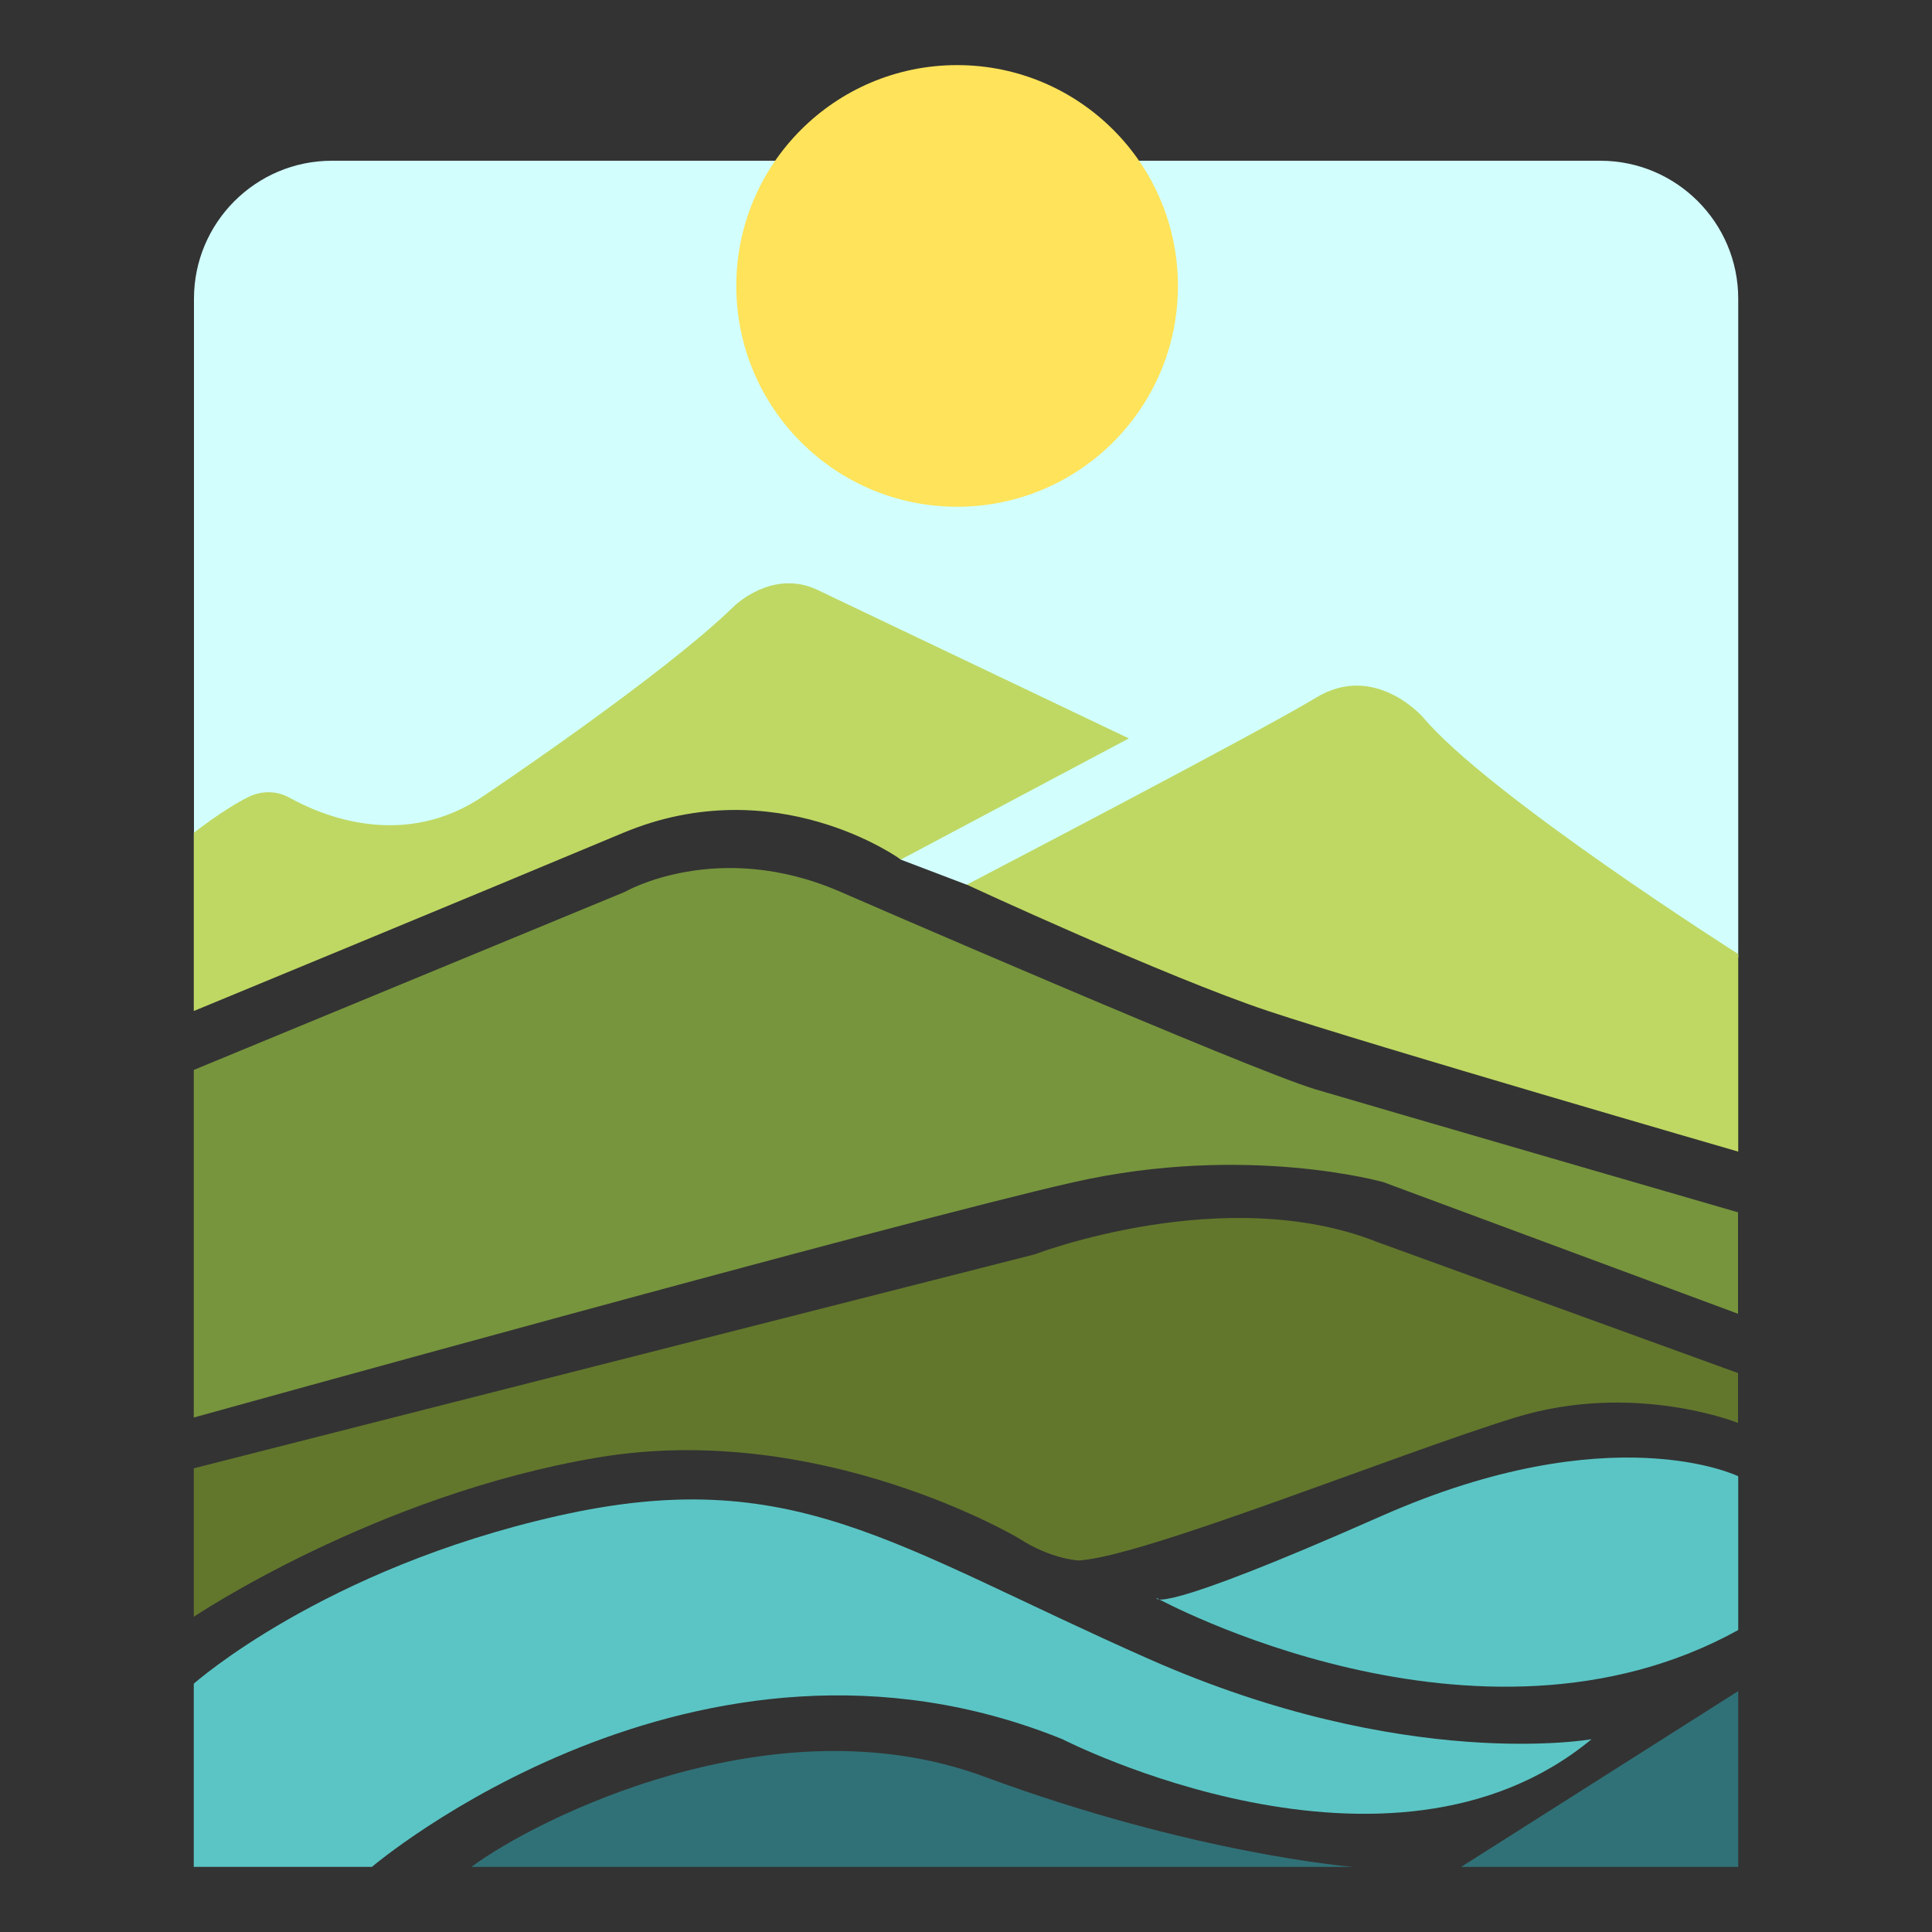
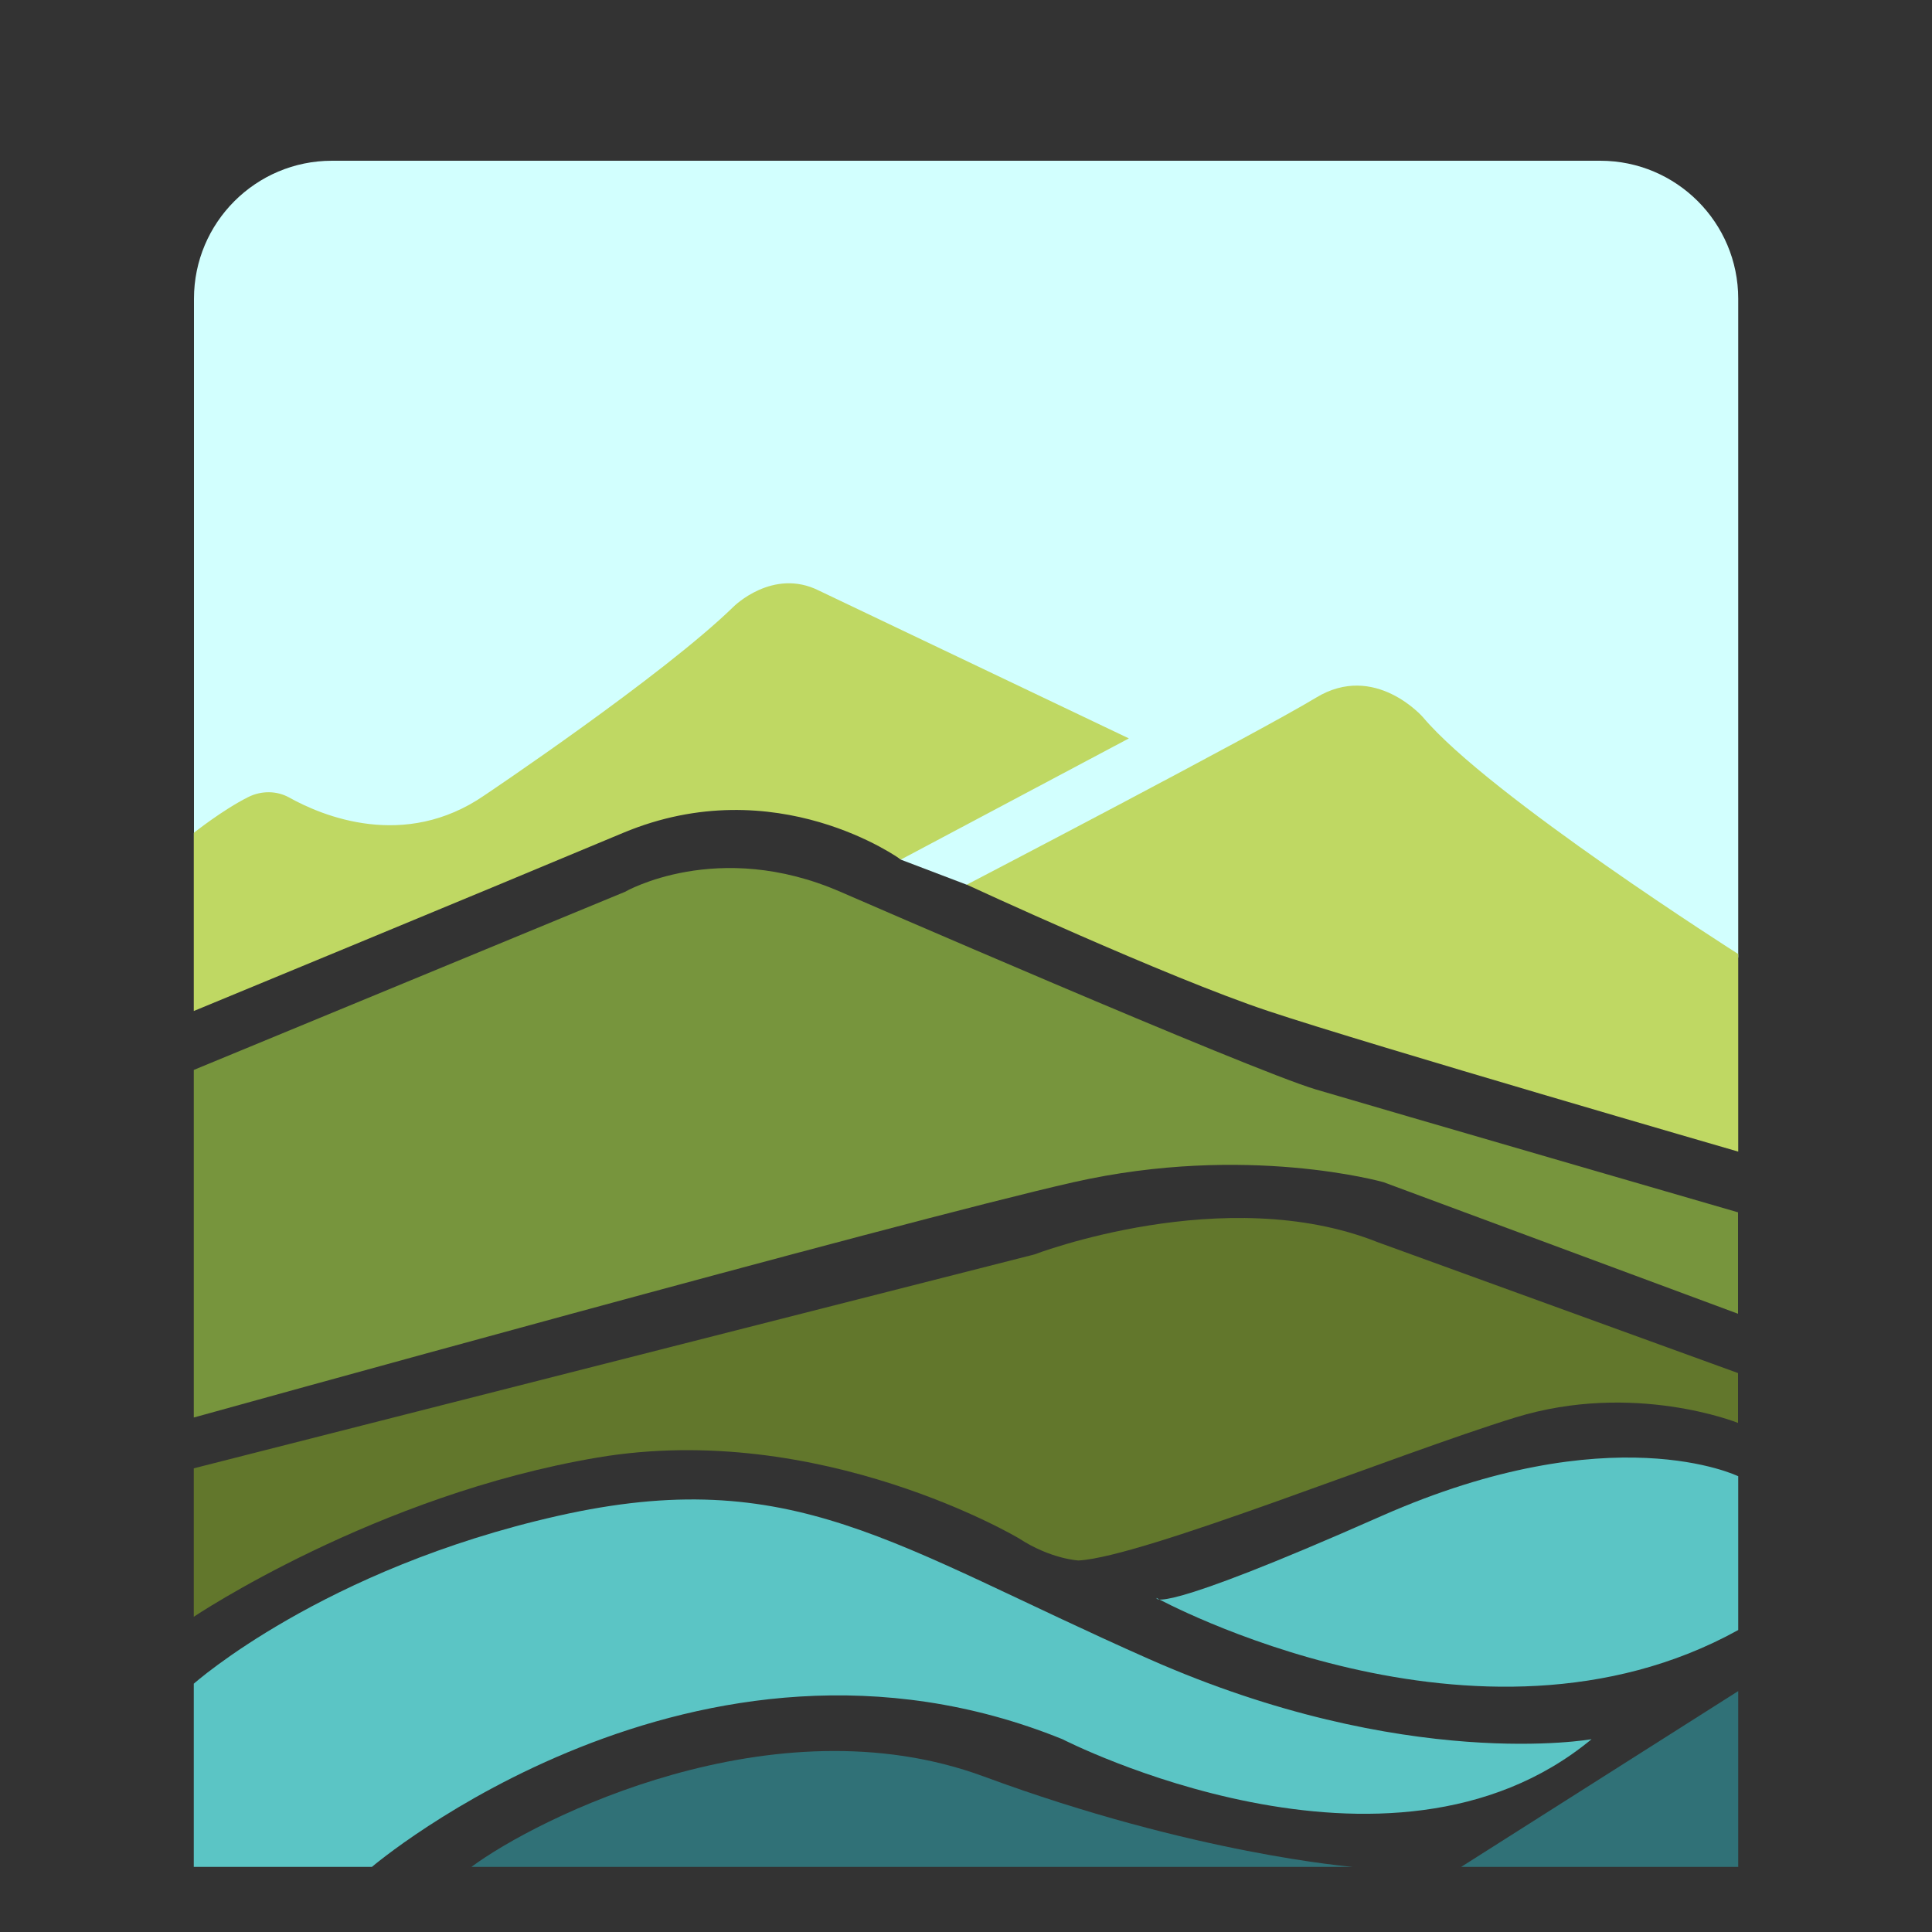
<svg xmlns="http://www.w3.org/2000/svg" viewBox="0 0 100 100" version="1.1" id="Layer_1">
  <rect x="0" y="0" width="100" height="100" fill="#333333" stroke="none" />
  <defs>
    <style>
      .st0 {
        fill: #bfd863;
      }

      .st1 {
        fill: #307177;
      }

      .st2 {
        fill: #77953d;
      }

      .st3 {
        fill: #d2fffe;
      }

      .st4 {
        fill: #62772c;
      }

      .st5 {
        fill: #5bc5c5;
      }

      .st6 {
        fill: #ffe35a;
      }
    </style>
  </defs>
  <g>
    <path d="M89.97,49.56l-39.94-3.77-3.39-1.29-7.96-6.55-28.64,9.73V15.46c0-3.94,3.2-7.14,7.14-7.14h65.65c3.94,0,7.14,3.2,7.14,7.14v34.09Z" class="st3" />
    <path d="M10.03,87.14v9.49h9.22s16.77-14.29,35.74-6.61c0,0,16.9,8.69,27.39,0,0,0-9.62,1.73-22.91-4.15-13.29-5.88-18.44-10.15-30.59-7.41-12.16,2.74-18.84,8.68-18.84,8.68Z" class="st5" />
    <path d="M24.4,96.63h45.63s-8.21-.65-19.11-4.68c-10.9-4.02-23.18,2.2-26.52,4.68Z" class="st1" />
    <polygon points="89.97 87.53 89.97 96.63 75.63 96.63 89.97 87.53" class="st1" />
    <path d="M89.97,84.38v-7.97s-6.54-3.21-18.47,2.06c-11.93,5.28-11.64,4.24-11.64,4.24,0,0,16.63,9.12,30.11,1.66Z" class="st5" />
    <path d="M10.03,83.69v-7.69l43.51-11.07s9.86-3.79,17.78-.63l18.64,6.77v2.58s-5.39-2.17-11.53-.28c-6.14,1.89-19.27,7.22-22.6,7.4,0,0-1.43-.06-3.1-1.15,0,0-10.27-6.12-21.79-4.18-11.53,1.94-20.92,8.25-20.92,8.25Z" class="st4" />
    <path d="M10.03,73.37v-17.99l22.32-9.22s4.79-2.77,11.15,0c0,0,21.2,9.22,24.61,10.23s21.85,6.36,21.85,6.36v5.25l-18.35-6.81s-7.1-2.02-16.04,0-45.54,12.18-45.54,12.18Z" class="st2" />
    <path d="M10.03,52.33v-9.22s1.49-1.19,2.83-1.86c.67-.33,1.46-.33,2.11.03,1.7.95,5.96,2.74,10.1-.11,0,0,9.22-6.18,12.9-9.77,0,0,2.03-2.03,4.42-.83l16.04,7.65-11.8,6.27s-6.45-4.7-14.38-1.38-22.22,9.22-22.22,9.22Z" class="st0" />
    <path d="M89.97,59.61v-10.23s-12.91-8.2-16.32-12.26c0,0-2.49-2.86-5.53-1.01-3.04,1.84-18.08,9.68-18.08,9.68,0,0,10.34,4.79,15.6,6.54,5.25,1.75,24.34,7.28,24.34,7.28Z" class="st0" />
  </g>
-   <circle r="11.43" cy="14.8" cx="49.54" class="st6" />
</svg>